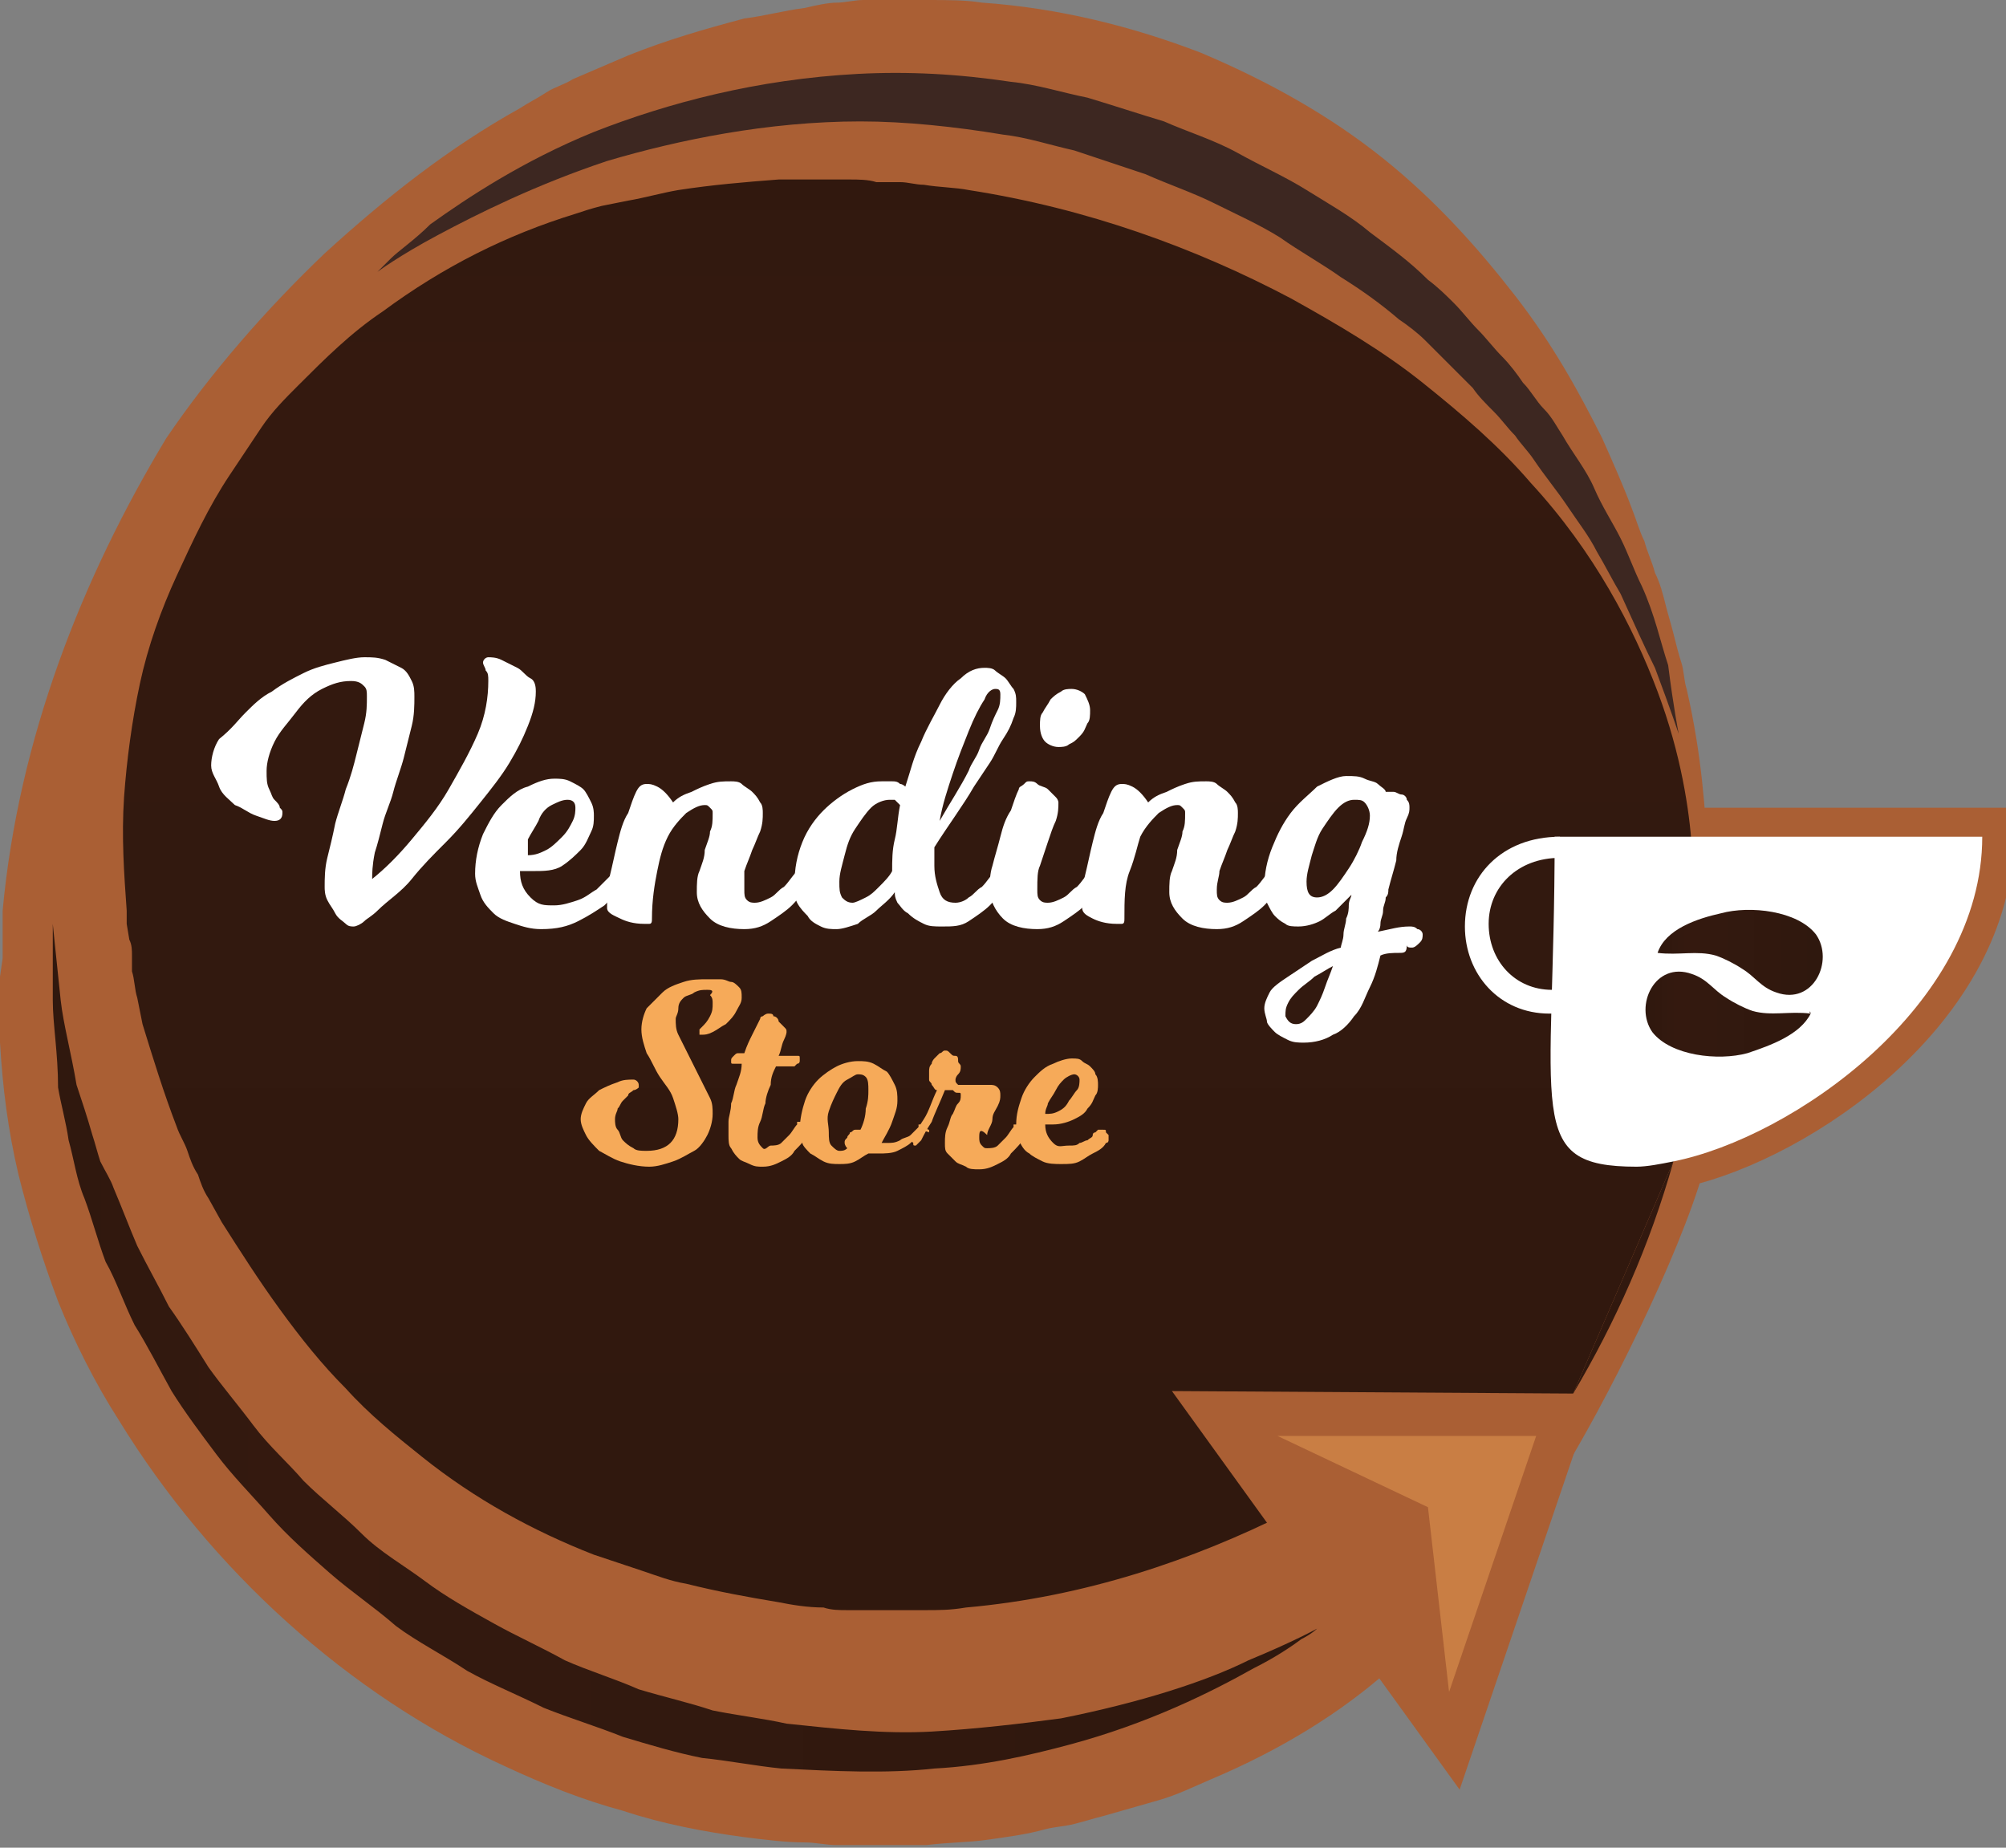
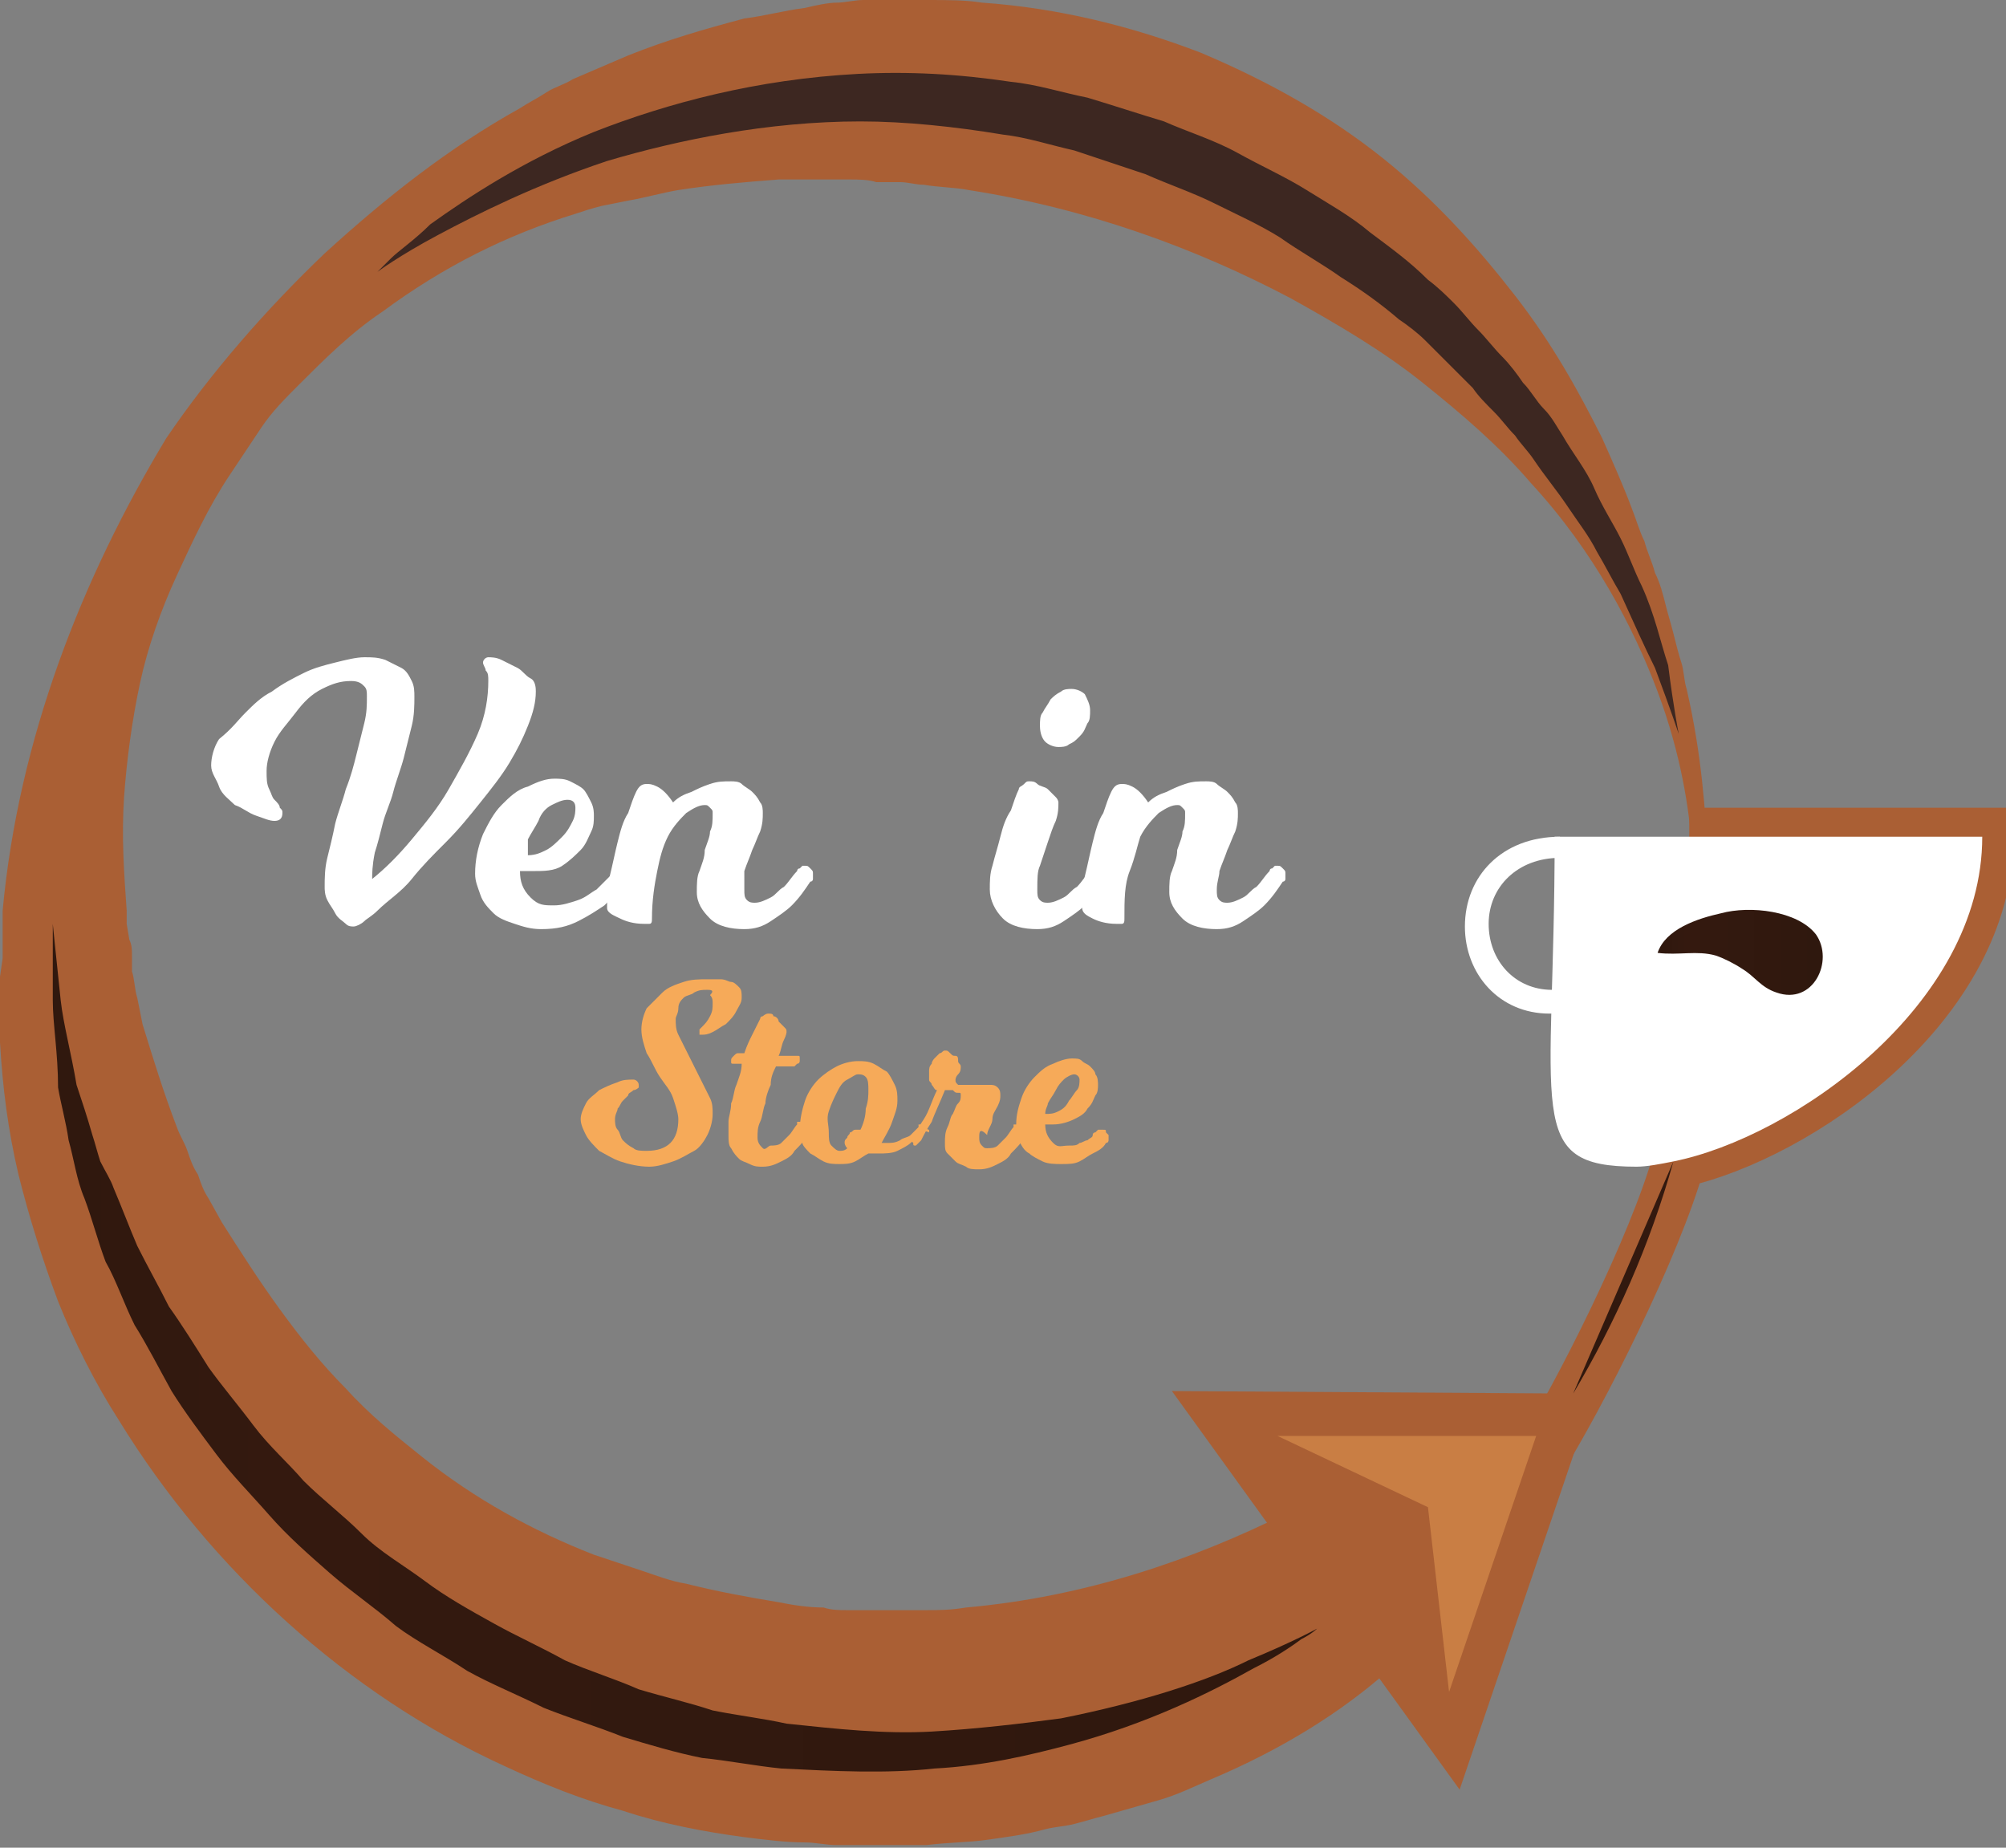
<svg xmlns="http://www.w3.org/2000/svg" version="1.1" id="Capa_1" x="0px" y="0px" viewBox="0 0 76 70" style="enable-background:new 0 0 76 70;" xml:space="preserve">
  <rect x="0" y="0" width="76" height="70" fill="#808080" stroke="none" />
  <style type="text/css">
	.st0{fill:none;stroke:#AA5F34;stroke-width:2;stroke-miterlimit:10;}
	.st1{fill:url(#XMLID_44_);}
	.st2{fill:url(#XMLID_45_);}
	.st3{fill:#AA5F34;}
	.st4{fill:#FFFFFF;}
	.st5{fill:#F6AA59;}
	.st6{fill:#C97E44;}
	.st7{fill:url(#XMLID_46_);}
	.st8{fill:#3D2721;}
	.st9{fill:url(#XMLID_47_);}
	.st10{fill:url(#XMLID_48_);}
</style>
  <g id="XMLID_937_">
    <path id="XMLID_956_" class="st0" d="M64,31.6c4.3,0,11.3,0,11.3,0c0,6.5-7.2,11.4-11.7,12.4c-0.9,3.2-3.7,8.8-5.4,11.5" />
    <linearGradient id="XMLID_44_" gradientUnits="userSpaceOnUse" x1="33.12" y1="-16313.638" x2="33.12" y2="-16380.132" gradientTransform="matrix(1 0 0 -1 0 -16312)">
      <stop offset="0" style="stop-color:#2F180E" />
      <stop offset="0.188" style="stop-color:#34190F" />
      <stop offset="1" style="stop-color:#2F180E" />
    </linearGradient>
-     <path id="XMLID_955_" class="st1" d="M59.6,52.8C54,61.9,44.2,68,33.1,68C15.7,68,1.6,53.1,1.6,34.8S15.7,1.6,33.1,1.6   c17.4,0,31.5,14.8,31.5,33.2c0,3.2-0.4,6.3-1.2,9.2" />
    <linearGradient id="XMLID_45_" gradientUnits="userSpaceOnUse" x1="61.478" y1="-16355.981" x2="61.478" y2="-16364.812" gradientTransform="matrix(1 0 0 -1 0 -16312)">
      <stop offset="0" style="stop-color:#2F180E" />
      <stop offset="0.188" style="stop-color:#34190F" />
      <stop offset="1" style="stop-color:#2F180E" />
    </linearGradient>
    <path id="XMLID_954_" class="st2" d="M63.4,44c-0.9,3.2-2.2,6.1-3.8,8.8" />
    <g id="XMLID_938_">
      <path id="XMLID_953_" class="st3" d="M64.7,35.1c0-0.4-0.1-0.6-0.1-0.6v0c0,0,0.1-0.2,0.1-0.6c0-0.4,0.1-0.9,0-1.6    c-0.1-1.5-0.2-3.6-0.8-6.2c-0.1-0.3-0.1-0.7-0.2-1c-0.1-0.3-0.2-0.7-0.3-1.1c-0.1-0.4-0.2-0.7-0.3-1.1c-0.1-0.4-0.2-0.8-0.4-1.2    c-0.1-0.4-0.3-0.8-0.4-1.2c-0.2-0.4-0.3-0.8-0.5-1.3c-0.3-0.8-0.7-1.7-1.1-2.6c-0.9-1.8-1.9-3.6-3.3-5.4c-1.4-1.8-3-3.6-5-5.2    c-2-1.6-4.3-2.9-6.9-4c-2.6-1-5.4-1.7-8.3-1.9C36.6,0,35.9,0,35.1,0c-0.4,0-0.7,0-1.1,0l-0.6,0c0.1,0-0.2,0-0.2,0l-0.1,0l-0.1,0    l-0.3,0c-0.3,0-0.7,0.1-1,0.1c-0.3,0-0.8,0.1-1.2,0.2c-0.8,0.1-1.5,0.3-2.3,0.4c-1.5,0.4-2.9,0.8-4.4,1.4    c-0.7,0.3-1.4,0.6-2.1,0.9c-0.3,0.2-0.7,0.3-1,0.5c-0.3,0.2-0.7,0.4-1,0.6c-2.7,1.5-5.1,3.4-7.4,5.5c-2.2,2.1-4.3,4.5-6,7    C3.1,21.9,0.7,28,0.1,34.5c0,0.1,0,0.1,0,0.1l0,0.5l0,0.6c0,0.2,0,0.4,0,0.6L0,37c0,0.9,0,1.7,0,2.5c0.1,1.7,0.3,3.3,0.7,5    c0.4,1.6,0.9,3.2,1.5,4.8c0.6,1.5,1.4,3.1,2.3,4.5c3.5,5.7,8.7,10.4,14.6,13.1c1.5,0.7,3,1.3,4.5,1.7c1.5,0.5,3.1,0.8,4.6,1    c0.8,0.1,1.6,0.2,2.3,0.2c0.4,0,0.8,0.1,1.2,0.1c0.4,0,0.8,0,1.2,0l0.3,0l0.1,0l0.3,0l0.5,0c0.3,0,0.7,0,1,0    c0.8-0.1,1.6-0.1,2.3-0.2c0.7-0.1,1.5-0.2,2.2-0.4c0.4-0.1,0.7-0.1,1.1-0.2c0.4-0.1,0.7-0.2,1.1-0.3c0.7-0.2,1.4-0.4,2.1-0.6    c0.7-0.2,1.3-0.5,2-0.8c2.6-1.1,4.9-2.5,6.8-4.2c1.3-1,2.4-2.1,3.4-3.2c-1.3-1.6-2.5-3.2-3.7-4.8c-1.1,0.8-2.3,1.5-3.6,2.1    c-3.6,1.8-7.7,3.2-12.2,3.6c-0.6,0.1-1,0.1-1.6,0.1c-0.3,0-0.7,0-1,0l-0.5,0c-0.1,0,0.1,0,0.1,0l-0.1,0l-0.1,0L33,61    c-0.3,0-0.6,0-0.9,0c-0.3,0-0.6,0-0.9-0.1c-0.6,0-1.2-0.1-1.7-0.2c-1.2-0.2-2.3-0.4-3.5-0.7c-0.6-0.1-1.1-0.3-1.7-0.5l-0.9-0.3    c-0.3-0.1-0.6-0.2-0.9-0.3c-2.3-0.9-4.5-2.1-6.5-3.7c-1-0.8-2-1.6-2.9-2.6c-0.9-0.9-1.7-1.9-2.5-3c-0.8-1.1-1.5-2.2-2.2-3.3    l-0.5-0.9c-0.2-0.3-0.3-0.6-0.4-0.9c-0.2-0.3-0.3-0.6-0.4-0.9c-0.1-0.3-0.3-0.6-0.4-0.9c-0.5-1.3-0.9-2.6-1.3-3.9l-0.2-1    c-0.1-0.3-0.1-0.7-0.2-1L5,36.2c0-0.2,0-0.4-0.1-0.6L4.8,35l0-0.3l0-0.1l0-0.1c0,0,0-0.1,0,0c-0.1-1.4-0.2-2.8-0.1-4.3    c0.1-1.4,0.3-2.9,0.6-4.3c0.3-1.4,0.8-2.8,1.4-4.1c0.6-1.3,1.2-2.6,2-3.8c0.2-0.3,0.4-0.6,0.6-0.9c0.2-0.3,0.4-0.6,0.6-0.9    c0.4-0.6,0.9-1.1,1.4-1.6c1-1,2-2,3.2-2.8c2.3-1.7,4.7-2.9,7.3-3.7c0.3-0.1,0.6-0.2,1-0.3l1-0.2c0.6-0.1,1.3-0.3,1.9-0.4    c1.3-0.2,2.5-0.3,3.8-0.4c0.6,0,1.2,0,1.8,0c0.3,0,0.5,0,0.9,0c0.3,0,0.7,0,1,0.1l0.3,0l0.1,0l0.1,0c0,0-0.1,0,0,0l0.4,0    c0.3,0,0.6,0.1,0.9,0.1c0.6,0.1,1.2,0.1,1.7,0.2c4.5,0.7,8.6,2.2,12.2,4.1c1.8,1,3.5,2,5,3.2c1.5,1.2,2.9,2.4,4.1,3.8    c2.4,2.6,3.9,5.5,4.8,7.9c0.9,2.4,1.2,4.5,1.3,5.9c0.1,0.7,0,1.2,0.1,1.6c0,0.4,0,0.5,0,0.6c0,0,0,0.2,0,0.5c0,0.1,0,0.3,0,0.5    c0.3,0,0.6,0,0.8-0.1C64.7,35.4,64.7,35.2,64.7,35.1z" />
      <g id="XMLID_952_">
        <path id="XMLID_18_" class="st4" d="M14.1,33.3c0.5-0.4,1-0.9,1.5-1.5c0.5-0.6,1-1.2,1.4-1.9c0.4-0.7,0.8-1.4,1.1-2.1     c0.3-0.7,0.4-1.4,0.4-2c0-0.2,0-0.3-0.1-0.4c0-0.1-0.1-0.2-0.1-0.3c0-0.1,0.1-0.2,0.2-0.2c0.1,0,0.3,0,0.5,0.1     c0.2,0.1,0.4,0.2,0.6,0.3s0.3,0.3,0.5,0.4s0.2,0.4,0.2,0.5c0,0.4-0.1,0.8-0.3,1.3c-0.2,0.5-0.4,0.9-0.7,1.4s-0.7,1-1.1,1.5     c-0.4,0.5-0.8,1-1.3,1.5s-0.9,0.9-1.3,1.4s-0.9,0.8-1.3,1.2c-0.2,0.2-0.4,0.3-0.5,0.4s-0.3,0.2-0.4,0.2c-0.1,0-0.2,0-0.3-0.1     c-0.1-0.1-0.3-0.2-0.4-0.4c-0.1-0.2-0.2-0.3-0.3-0.5s-0.1-0.4-0.1-0.5c0-0.3,0-0.7,0.1-1.1s0.2-0.8,0.3-1.3     c0.1-0.4,0.3-0.9,0.4-1.3c0.2-0.5,0.3-0.9,0.4-1.3s0.2-0.8,0.3-1.2c0.1-0.4,0.1-0.7,0.1-1c0-0.2,0-0.3-0.1-0.4     c-0.1-0.1-0.2-0.2-0.5-0.2c-0.4,0-0.7,0.1-1.1,0.3c-0.4,0.2-0.7,0.5-1,0.9s-0.6,0.7-0.8,1.1s-0.3,0.8-0.3,1.1     c0,0.3,0,0.5,0.1,0.7s0.1,0.3,0.2,0.4c0.1,0.1,0.2,0.2,0.2,0.3c0.1,0.1,0.1,0.1,0.1,0.2c0,0.2-0.1,0.3-0.3,0.3     c-0.2,0-0.4-0.1-0.7-0.2c-0.3-0.1-0.5-0.3-0.8-0.4c-0.2-0.2-0.5-0.4-0.6-0.7s-0.3-0.5-0.3-0.8c0-0.3,0.1-0.7,0.3-1     C8.8,27.6,9,27.3,9.3,27c0.3-0.3,0.6-0.6,1-0.8c0.4-0.3,0.8-0.5,1.2-0.7c0.4-0.2,0.8-0.3,1.2-0.4c0.4-0.1,0.8-0.2,1.1-0.2     c0.3,0,0.5,0,0.8,0.1c0.2,0.1,0.4,0.2,0.6,0.3c0.2,0.1,0.3,0.3,0.4,0.5c0.1,0.2,0.1,0.4,0.1,0.6c0,0.3,0,0.7-0.1,1.1     s-0.2,0.8-0.3,1.2c-0.1,0.4-0.3,0.9-0.4,1.3s-0.3,0.8-0.4,1.2c-0.1,0.4-0.2,0.8-0.3,1.1C14.1,32.8,14.1,33.1,14.1,33.3z" />
        <path id="XMLID_20_" class="st4" d="M23.7,33.4c-0.2,0.3-0.5,0.6-0.8,0.9c-0.3,0.2-0.6,0.4-1,0.6s-0.8,0.3-1.4,0.3     c-0.4,0-0.7-0.1-1-0.2c-0.3-0.1-0.6-0.2-0.8-0.4s-0.4-0.4-0.5-0.7s-0.2-0.5-0.2-0.8c0-0.5,0.1-1,0.3-1.5c0.2-0.4,0.4-0.8,0.7-1.1     c0.3-0.3,0.6-0.6,1-0.7c0.4-0.2,0.7-0.3,1-0.3c0.2,0,0.4,0,0.6,0.1c0.2,0.1,0.4,0.2,0.5,0.3c0.1,0.1,0.2,0.3,0.3,0.5     c0.1,0.2,0.1,0.4,0.1,0.5c0,0.2,0,0.4-0.1,0.6c-0.1,0.2-0.2,0.5-0.4,0.7c-0.2,0.2-0.4,0.4-0.7,0.6s-0.7,0.2-1.1,0.2     c-0.1,0-0.2,0-0.3,0c-0.1,0-0.1,0-0.2,0c0,0.4,0.1,0.7,0.4,1s0.5,0.3,0.9,0.3c0.3,0,0.6-0.1,0.9-0.2c0.3-0.1,0.5-0.3,0.7-0.4     c0.2-0.2,0.4-0.4,0.6-0.6c0,0,0-0.1,0.1-0.1c0,0,0,0,0.1-0.1c0,0,0.1,0,0.1,0c0.1,0,0.1,0,0.2,0.1c0.1,0.1,0.1,0.1,0.1,0.2     c0,0,0,0.1,0,0.1c0,0,0,0.1,0,0.1S23.7,33.4,23.7,33.4z M20,32.4c0.3,0,0.5-0.1,0.7-0.2c0.2-0.1,0.4-0.3,0.6-0.5     c0.2-0.2,0.3-0.4,0.4-0.6s0.1-0.4,0.1-0.5c0-0.2-0.1-0.3-0.3-0.3c-0.2,0-0.4,0.1-0.6,0.2s-0.4,0.3-0.5,0.6     c-0.1,0.2-0.3,0.5-0.4,0.7C20,32,20,32.2,20,32.4z" />
        <path id="XMLID_23_" class="st4" d="M28.2,33.7c0,0.2,0,0.3,0.1,0.4c0.1,0.1,0.2,0.1,0.3,0.1c0.2,0,0.4-0.1,0.6-0.2     c0.2-0.1,0.3-0.3,0.5-0.4c0.2-0.2,0.3-0.4,0.5-0.6c0,0,0-0.1,0.1-0.1c0,0,0,0,0.1-0.1c0,0,0.1,0,0.1,0c0.1,0,0.1,0,0.2,0.1     c0.1,0.1,0.1,0.1,0.1,0.2c0,0,0,0.1,0,0.1c0,0,0,0.1,0,0.1s0,0.1-0.1,0.1c-0.2,0.3-0.4,0.6-0.7,0.9c-0.2,0.2-0.5,0.4-0.8,0.6     s-0.6,0.3-1,0.3c-0.5,0-1-0.1-1.3-0.4s-0.5-0.6-0.5-1c0-0.3,0-0.6,0.1-0.8c0.1-0.3,0.2-0.5,0.2-0.8c0.1-0.3,0.2-0.5,0.2-0.7     c0.1-0.2,0.1-0.4,0.1-0.7c0-0.1,0-0.1-0.1-0.2s-0.1-0.1-0.2-0.1c-0.2,0-0.4,0.1-0.7,0.3c-0.2,0.2-0.5,0.5-0.7,0.9     S25,32.5,24.9,33s-0.2,1.1-0.2,1.8c0,0.1,0,0.2-0.1,0.2s-0.1,0-0.2,0c-0.4,0-0.7-0.1-0.9-0.2S23,34.6,23,34.4     c0-0.4,0-0.8,0.1-1.2c0.1-0.4,0.2-0.9,0.3-1.3c0.1-0.4,0.2-0.8,0.4-1.1c0.1-0.3,0.2-0.6,0.3-0.8c0.1-0.2,0.2-0.3,0.4-0.3     c0.1,0,0.2,0,0.4,0.1s0.4,0.3,0.6,0.6c0.2-0.2,0.4-0.3,0.7-0.4c0.2-0.1,0.4-0.2,0.7-0.3s0.5-0.1,0.8-0.1c0.1,0,0.3,0,0.4,0.1     s0.3,0.2,0.4,0.3c0.1,0.1,0.2,0.2,0.3,0.4c0.1,0.1,0.1,0.3,0.1,0.4c0,0.2,0,0.4-0.1,0.7c-0.1,0.2-0.2,0.5-0.3,0.7     c-0.1,0.3-0.2,0.5-0.3,0.8C28.2,33.2,28.2,33.4,28.2,33.7z" />
-         <path id="XMLID_25_" class="st4" d="M35.7,35.1c-0.3,0-0.5,0-0.7-0.1c-0.2-0.1-0.4-0.2-0.6-0.4c-0.2-0.1-0.3-0.3-0.4-0.4     c-0.1-0.2-0.1-0.3-0.1-0.4c-0.2,0.3-0.5,0.5-0.7,0.7c-0.2,0.2-0.5,0.3-0.7,0.5c-0.3,0.1-0.6,0.2-0.8,0.2c-0.2,0-0.4,0-0.6-0.1     s-0.4-0.2-0.5-0.4c-0.1-0.1-0.3-0.3-0.4-0.5c-0.1-0.2-0.1-0.4-0.1-0.7c0-0.6,0.1-1.1,0.3-1.6s0.5-0.9,0.8-1.2     c0.3-0.3,0.7-0.6,1.1-0.8c0.4-0.2,0.7-0.3,1.1-0.3c0.1,0,0.3,0,0.4,0s0.2,0,0.3,0.1c0.1,0,0.2,0.1,0.2,0.1     c0.2-0.6,0.3-1.1,0.6-1.7c0.2-0.5,0.5-1,0.7-1.4s0.5-0.8,0.8-1c0.3-0.3,0.6-0.4,0.9-0.4c0.1,0,0.3,0,0.4,0.1     c0.1,0.1,0.3,0.2,0.4,0.3c0.1,0.1,0.2,0.3,0.3,0.4c0.1,0.2,0.1,0.3,0.1,0.5c0,0.2,0,0.4-0.1,0.6c-0.1,0.3-0.2,0.5-0.4,0.8     s-0.3,0.6-0.5,0.9c-0.2,0.3-0.4,0.6-0.6,0.9c-0.4,0.7-1,1.5-1.5,2.3c0,0.1,0,0.2,0,0.4s0,0.2,0,0.3c0,0.4,0.1,0.7,0.2,1     c0.1,0.3,0.3,0.4,0.6,0.4c0.2,0,0.4-0.1,0.5-0.2c0.2-0.1,0.3-0.3,0.5-0.4c0.2-0.2,0.3-0.4,0.5-0.6c0,0,0-0.1,0.1-0.1     c0,0,0,0,0.1-0.1c0,0,0.1,0,0.1,0c0.1,0,0.1,0,0.2,0.1c0.1,0.1,0.1,0.1,0.1,0.2c0,0,0,0.1,0,0.1c0,0,0,0.1,0,0.1s0,0.1-0.1,0.1     c-0.2,0.3-0.4,0.6-0.7,0.9c-0.2,0.2-0.5,0.4-0.8,0.6S36.1,35.1,35.7,35.1z M34.1,30.5c0,0-0.1-0.1-0.1-0.1c0,0-0.1-0.1-0.1-0.1     c0,0-0.1,0-0.2,0c-0.2,0-0.5,0.1-0.7,0.3c-0.2,0.2-0.4,0.5-0.6,0.8c-0.2,0.3-0.3,0.6-0.4,1c-0.1,0.4-0.2,0.7-0.2,1     c0,0.3,0,0.4,0.1,0.6c0.1,0.1,0.2,0.2,0.4,0.2c0.1,0,0.3-0.1,0.5-0.2c0.2-0.1,0.3-0.2,0.5-0.4c0.2-0.2,0.4-0.4,0.5-0.6     c0-0.4,0-0.8,0.1-1.2S34,31,34.1,30.5z M35.6,31.1c0.4-0.7,0.8-1.3,1.1-1.9c0.1-0.3,0.3-0.5,0.4-0.8c0.1-0.3,0.3-0.5,0.4-0.8     c0.1-0.3,0.2-0.5,0.3-0.7c0.1-0.2,0.1-0.4,0.1-0.6c0-0.2-0.1-0.2-0.2-0.2c-0.1,0-0.3,0.1-0.4,0.4c-0.2,0.3-0.4,0.7-0.6,1.2     s-0.4,1-0.6,1.6S35.7,30.5,35.6,31.1z" />
        <path id="XMLID_29_" class="st4" d="M39.3,33.7c0,0.2,0,0.3,0.1,0.4c0.1,0.1,0.2,0.1,0.3,0.1c0.2,0,0.4-0.1,0.6-0.2     c0.2-0.1,0.3-0.3,0.5-0.4c0.2-0.2,0.3-0.4,0.5-0.6c0,0,0-0.1,0.1-0.1c0,0,0,0,0.1-0.1c0,0,0.1,0,0.1,0c0.1,0,0.1,0,0.2,0.1     c0.1,0.1,0.1,0.1,0.1,0.2c0,0,0,0.1,0,0.1c0,0,0,0.1,0,0.1s0,0.1-0.1,0.1c-0.2,0.3-0.4,0.6-0.7,0.9c-0.2,0.2-0.5,0.4-0.8,0.6     s-0.6,0.3-1,0.3c-0.5,0-1-0.1-1.3-0.4c-0.3-0.3-0.5-0.7-0.5-1.1c0-0.3,0-0.6,0.1-0.9c0.1-0.4,0.2-0.7,0.3-1.1     c0.1-0.4,0.2-0.7,0.4-1c0.1-0.3,0.2-0.6,0.3-0.8c0-0.1,0.1-0.1,0.2-0.2c0.1-0.1,0.1-0.1,0.2-0.1c0.1,0,0.2,0,0.3,0.1     s0.3,0.1,0.4,0.2c0.1,0.1,0.2,0.2,0.3,0.3c0.1,0.1,0.1,0.2,0.1,0.2c0,0.2,0,0.4-0.1,0.7c-0.1,0.2-0.2,0.5-0.3,0.8     c-0.1,0.3-0.2,0.6-0.3,0.9C39.3,33,39.3,33.3,39.3,33.7z M41.3,26.9c0,0.2,0,0.4-0.1,0.5c-0.1,0.2-0.1,0.3-0.3,0.5     s-0.2,0.2-0.4,0.3c-0.1,0.1-0.3,0.1-0.4,0.1c-0.2,0-0.4-0.1-0.5-0.2c-0.1-0.1-0.2-0.3-0.2-0.6c0-0.2,0-0.4,0.1-0.5     c0.1-0.2,0.2-0.3,0.3-0.5c0.1-0.1,0.2-0.2,0.4-0.3c0.1-0.1,0.3-0.1,0.4-0.1c0.2,0,0.4,0.1,0.5,0.2C41.2,26.5,41.3,26.7,41.3,26.9     z" />
        <path id="XMLID_32_" class="st4" d="M46.1,33.7c0,0.2,0,0.3,0.1,0.4c0.1,0.1,0.2,0.1,0.3,0.1c0.2,0,0.4-0.1,0.6-0.2     c0.2-0.1,0.3-0.3,0.5-0.4c0.2-0.2,0.3-0.4,0.5-0.6c0,0,0-0.1,0.1-0.1c0,0,0,0,0.1-0.1c0,0,0.1,0,0.1,0c0.1,0,0.1,0,0.2,0.1     c0.1,0.1,0.1,0.1,0.1,0.2c0,0,0,0.1,0,0.1c0,0,0,0.1,0,0.1s0,0.1-0.1,0.1c-0.2,0.3-0.4,0.6-0.7,0.9c-0.2,0.2-0.5,0.4-0.8,0.6     s-0.6,0.3-1,0.3c-0.5,0-1-0.1-1.3-0.4c-0.3-0.3-0.5-0.6-0.5-1c0-0.3,0-0.6,0.1-0.8c0.1-0.3,0.2-0.5,0.2-0.8     c0.1-0.3,0.2-0.5,0.2-0.7c0.1-0.2,0.1-0.4,0.1-0.7c0-0.1,0-0.1-0.1-0.2s-0.1-0.1-0.2-0.1c-0.2,0-0.4,0.1-0.7,0.3     c-0.2,0.2-0.5,0.5-0.7,0.9C43.1,32,43,32.5,42.8,33s-0.2,1.1-0.2,1.8c0,0.1,0,0.2-0.1,0.2c-0.1,0-0.1,0-0.2,0     c-0.4,0-0.7-0.1-0.9-0.2S41,34.6,41,34.4c0-0.4,0-0.8,0.1-1.2c0.1-0.4,0.2-0.9,0.3-1.3s0.2-0.8,0.4-1.1c0.1-0.3,0.2-0.6,0.3-0.8     c0.1-0.2,0.2-0.3,0.4-0.3c0.1,0,0.2,0,0.4,0.1s0.4,0.3,0.6,0.6c0.2-0.2,0.4-0.3,0.7-0.4c0.2-0.1,0.4-0.2,0.7-0.3     c0.3-0.1,0.5-0.1,0.8-0.1c0.1,0,0.3,0,0.4,0.1c0.1,0.1,0.3,0.2,0.4,0.3c0.1,0.1,0.2,0.2,0.3,0.4c0.1,0.1,0.1,0.3,0.1,0.4     c0,0.2,0,0.4-0.1,0.7c-0.1,0.2-0.2,0.5-0.3,0.7c-0.1,0.3-0.2,0.5-0.3,0.8C46.2,33.2,46.1,33.4,46.1,33.7z" />
-         <path id="XMLID_34_" class="st4" d="M53,36.1c-0.2,0-0.5,0-0.7,0.1c-0.1,0.4-0.2,0.8-0.4,1.2s-0.3,0.8-0.6,1.1     c-0.2,0.3-0.5,0.6-0.8,0.7c-0.3,0.2-0.7,0.3-1.1,0.3c-0.2,0-0.4,0-0.6-0.1c-0.2-0.1-0.4-0.2-0.5-0.3c-0.1-0.1-0.3-0.3-0.3-0.4     s-0.1-0.3-0.1-0.5c0-0.2,0.1-0.4,0.2-0.6s0.4-0.4,0.7-0.6c0.3-0.2,0.6-0.4,0.9-0.6c0.4-0.2,0.7-0.4,1.1-0.5     c0-0.1,0.1-0.3,0.1-0.5c0-0.2,0.1-0.4,0.1-0.6c0.1-0.2,0.1-0.4,0.1-0.5c0-0.2,0.1-0.3,0.1-0.4c-0.2,0.2-0.4,0.4-0.6,0.6     c-0.2,0.1-0.4,0.3-0.6,0.4c-0.2,0.1-0.5,0.2-0.8,0.2c-0.2,0-0.4,0-0.5-0.1c-0.2-0.1-0.3-0.2-0.4-0.3c-0.1-0.1-0.2-0.3-0.3-0.5     c-0.1-0.2-0.1-0.4-0.1-0.6c0-0.5,0.1-1,0.3-1.5s0.4-0.9,0.7-1.3c0.3-0.4,0.7-0.7,1-1c0.4-0.2,0.8-0.4,1.1-0.4     c0.3,0,0.5,0,0.7,0.1c0.2,0.1,0.4,0.1,0.5,0.2c0.1,0.1,0.3,0.2,0.3,0.3c0.1,0,0.2,0,0.3,0c0.1,0,0.2,0.1,0.3,0.1s0.2,0.1,0.2,0.2     c0.1,0.1,0.1,0.2,0.1,0.3c0,0.1,0,0.2-0.1,0.4s-0.1,0.4-0.2,0.7c-0.1,0.3-0.2,0.6-0.2,0.9c-0.1,0.4-0.2,0.7-0.3,1.1     c0,0.1,0,0.2-0.1,0.3c0,0.2-0.1,0.3-0.1,0.5s-0.1,0.3-0.1,0.5s-0.1,0.3-0.1,0.3c0.5-0.1,0.8-0.2,1.2-0.2c0.1,0,0.2,0,0.3,0.1     c0.1,0,0.2,0.1,0.2,0.2s0,0.2-0.1,0.3c-0.1,0.1-0.2,0.2-0.3,0.2s-0.2,0-0.2-0.1C53.3,36.1,53.2,36.1,53,36.1z M49.1,38.8     c0.2,0,0.3-0.1,0.4-0.2c0.1-0.1,0.3-0.3,0.4-0.5c0.1-0.2,0.2-0.4,0.3-0.7s0.2-0.5,0.3-0.8c-0.2,0.1-0.5,0.3-0.7,0.4     c-0.2,0.2-0.4,0.3-0.6,0.5c-0.2,0.2-0.3,0.3-0.4,0.5c-0.1,0.2-0.1,0.3-0.1,0.5C48.8,38.7,48.9,38.8,49.1,38.8z M51.9,30.9     c0-0.2-0.1-0.4-0.2-0.5c-0.1-0.1-0.2-0.1-0.4-0.1c-0.2,0-0.4,0.1-0.6,0.3c-0.2,0.2-0.4,0.5-0.6,0.8c-0.2,0.3-0.3,0.7-0.4,1     c-0.1,0.4-0.2,0.7-0.2,1c0,0.4,0.1,0.6,0.4,0.6c0.2,0,0.4-0.1,0.6-0.3c0.2-0.2,0.4-0.5,0.6-0.8c0.2-0.3,0.4-0.7,0.5-1     C51.8,31.5,51.9,31.2,51.9,30.9z" />
      </g>
      <g id="XMLID_951_">
        <path id="XMLID_2_" class="st5" d="M26.8,37.5c-0.2,0-0.3,0-0.5,0.1c-0.1,0.1-0.3,0.1-0.4,0.2c-0.1,0.1-0.2,0.2-0.2,0.4     s-0.1,0.3-0.1,0.4c0,0.2,0,0.4,0.1,0.6c0.1,0.2,0.2,0.4,0.3,0.6c0.1,0.2,0.2,0.4,0.3,0.6s0.2,0.4,0.3,0.6     c0.1,0.2,0.2,0.4,0.3,0.6s0.1,0.4,0.1,0.6c0,0.3-0.1,0.6-0.2,0.8c-0.1,0.2-0.3,0.5-0.5,0.6s-0.5,0.3-0.8,0.4     c-0.3,0.1-0.6,0.2-0.9,0.2c-0.4,0-0.8-0.1-1.1-0.2c-0.3-0.1-0.6-0.3-0.8-0.4c-0.2-0.2-0.4-0.4-0.5-0.6c-0.1-0.2-0.2-0.4-0.2-0.6     c0-0.2,0.1-0.4,0.2-0.6c0.1-0.2,0.3-0.3,0.5-0.5c0.2-0.1,0.4-0.2,0.7-0.3c0.2-0.1,0.4-0.1,0.6-0.1c0.1,0,0.2,0.1,0.2,0.2     c0,0,0,0.1,0,0.1s-0.1,0.1-0.2,0.1c-0.1,0.1-0.2,0.1-0.2,0.2c-0.1,0.1-0.1,0.1-0.2,0.2s-0.1,0.2-0.2,0.3c0,0.1-0.1,0.2-0.1,0.4     c0,0.1,0,0.3,0.1,0.4c0.1,0.1,0.1,0.3,0.2,0.4c0.1,0.1,0.2,0.2,0.4,0.3c0.1,0.1,0.3,0.1,0.5,0.1c0.4,0,0.7-0.1,0.9-0.3     c0.2-0.2,0.3-0.5,0.3-0.9c0-0.2-0.1-0.5-0.2-0.8c-0.1-0.3-0.3-0.5-0.5-0.8s-0.3-0.6-0.5-0.9c-0.1-0.3-0.2-0.6-0.2-0.9     c0-0.3,0.1-0.6,0.2-0.8c0.2-0.2,0.4-0.4,0.6-0.6c0.2-0.2,0.5-0.3,0.8-0.4c0.3-0.1,0.6-0.1,0.9-0.1c0.2,0,0.4,0,0.5,0     c0.2,0,0.3,0.1,0.4,0.1s0.2,0.1,0.3,0.2c0.1,0.1,0.1,0.2,0.1,0.4c0,0.2-0.1,0.3-0.2,0.5s-0.2,0.3-0.4,0.5     c-0.2,0.1-0.3,0.2-0.5,0.3s-0.3,0.1-0.4,0.1c0,0-0.1,0-0.1,0c0,0,0-0.1,0-0.1c0,0,0-0.1,0-0.1s0.1-0.1,0.1-0.1     c0.1-0.1,0.2-0.2,0.3-0.4s0.1-0.3,0.1-0.5c0-0.1,0-0.2-0.1-0.3C27.1,37.5,26.9,37.5,26.8,37.5z" />
        <path id="XMLID_4_" class="st5" d="M29.2,43.4c0.1,0,0.3,0,0.4-0.1c0.1-0.1,0.2-0.2,0.3-0.3c0.1-0.1,0.2-0.3,0.3-0.4     c0,0,0,0,0-0.1c0,0,0,0,0.1,0c0,0,0.1,0,0.1,0c0.1,0,0.1,0,0.1,0.1s0.1,0.1,0.1,0.1c0,0,0,0.1,0,0.1s0,0,0,0.1s0,0.1,0,0.1     c-0.1,0.2-0.3,0.4-0.5,0.6c-0.1,0.2-0.3,0.3-0.5,0.4s-0.4,0.2-0.7,0.2c-0.2,0-0.3,0-0.5-0.1s-0.3-0.1-0.4-0.2     c-0.1-0.1-0.2-0.2-0.3-0.4c-0.1-0.1-0.1-0.3-0.1-0.5c0-0.1,0-0.3,0-0.5s0.1-0.4,0.1-0.7c0.1-0.2,0.1-0.5,0.2-0.7     c0.1-0.3,0.2-0.5,0.2-0.8h-0.3c-0.1,0-0.1,0-0.1-0.1c0-0.1,0-0.1,0.1-0.2s0.1-0.1,0.2-0.1h0.2c0.1-0.3,0.2-0.5,0.3-0.7     c0.1-0.2,0.2-0.4,0.3-0.6c0-0.1,0.1-0.1,0.1-0.1c0,0,0.1-0.1,0.2-0.1c0.1,0,0.2,0,0.2,0.1c0.1,0,0.2,0.1,0.2,0.2     c0.1,0.1,0.1,0.1,0.2,0.2s0.1,0.1,0.1,0.2c0,0,0,0.1-0.1,0.3s-0.1,0.4-0.2,0.6h0.7c0.1,0,0.1,0,0.1,0.1c0,0,0,0.1,0,0.1     s0,0.1-0.1,0.1c0,0-0.1,0.1-0.1,0.1c0,0-0.1,0-0.1,0h-0.6c-0.1,0.2-0.2,0.4-0.2,0.7c-0.1,0.2-0.2,0.5-0.2,0.7     c-0.1,0.2-0.1,0.5-0.2,0.7s-0.1,0.4-0.1,0.6c0,0.2,0.1,0.3,0.2,0.4S29.1,43.4,29.2,43.4z" />
        <path id="XMLID_6_" class="st5" d="M34.9,42.9c-0.1,0.2-0.3,0.3-0.4,0.4c-0.1,0.1-0.3,0.2-0.5,0.3c-0.2,0.1-0.5,0.1-0.7,0.1     c-0.1,0-0.2,0-0.4,0c-0.2,0.1-0.3,0.2-0.5,0.3s-0.4,0.1-0.6,0.1c-0.2,0-0.4,0-0.6-0.1s-0.3-0.2-0.5-0.3c-0.1-0.1-0.3-0.3-0.3-0.4     s-0.1-0.3-0.1-0.5c0-0.4,0.1-0.8,0.2-1.1c0.1-0.3,0.3-0.6,0.5-0.8c0.2-0.2,0.5-0.4,0.7-0.5s0.5-0.2,0.8-0.2c0.2,0,0.4,0,0.6,0.1     s0.3,0.2,0.5,0.3c0.1,0.1,0.2,0.3,0.3,0.5c0.1,0.2,0.1,0.4,0.1,0.6c0,0.3-0.1,0.5-0.2,0.8c-0.1,0.3-0.3,0.6-0.4,0.8     c0,0,0.1,0,0.1,0c0,0,0.1,0,0.1,0c0.2,0,0.3,0,0.5-0.1c0.1-0.1,0.3-0.1,0.4-0.2c0.1-0.1,0.2-0.2,0.3-0.3c0,0,0,0,0-0.1     c0,0,0,0,0.1,0c0,0,0.1,0,0.1,0c0.1,0,0.1,0,0.1,0.1s0.1,0.1,0.1,0.1c0,0,0,0.1,0,0.1S35,42.8,34.9,42.9     C35,42.8,34.9,42.8,34.9,42.9z M31.4,42.9c0,0.2,0,0.4,0.1,0.5s0.2,0.2,0.3,0.2c0.1,0,0.2,0,0.3-0.1C32,43.4,32,43.3,32,43.3     c0-0.1,0-0.1,0.1-0.2c0-0.1,0.1-0.1,0.1-0.2c0.1,0,0.1-0.1,0.2-0.1s0.1,0,0.1,0c0,0,0.1,0,0.1,0c0.1-0.2,0.2-0.5,0.2-0.8     c0.1-0.3,0.1-0.5,0.1-0.7c0-0.2,0-0.4-0.1-0.5s-0.2-0.1-0.3-0.1s-0.2,0.1-0.4,0.2s-0.3,0.3-0.4,0.5c-0.1,0.2-0.2,0.4-0.3,0.7     S31.4,42.6,31.4,42.9z" />
        <path id="XMLID_13_" class="st5" d="M37.1,43.1c0,0.1,0,0.2,0.1,0.3c0.1,0.1,0.1,0.1,0.2,0.1c0.1,0,0.3,0,0.4-0.1     c0.1-0.1,0.2-0.2,0.3-0.3c0.1-0.1,0.2-0.3,0.3-0.4c0,0,0,0,0-0.1c0,0,0,0,0.1,0c0,0,0.1,0,0.1,0c0.1,0,0.1,0,0.1,0.1     s0.1,0.1,0.1,0.1c0,0,0,0.1,0,0.1s0,0,0,0.1s0,0.1,0,0.1c-0.1,0.2-0.3,0.4-0.5,0.6c-0.1,0.2-0.3,0.3-0.5,0.4s-0.4,0.2-0.7,0.2     c-0.2,0-0.4,0-0.5-0.1c-0.2-0.1-0.3-0.1-0.4-0.2c-0.1-0.1-0.2-0.2-0.3-0.3c-0.1-0.1-0.1-0.2-0.1-0.4c0-0.2,0-0.4,0.1-0.6     c0.1-0.2,0.1-0.4,0.2-0.5c0.1-0.2,0.1-0.3,0.2-0.4c0.1-0.1,0.1-0.2,0.1-0.3c0-0.1,0-0.1-0.1-0.1s-0.1,0-0.2-0.1     c-0.1,0-0.2,0-0.3,0c-0.2,0.5-0.4,0.9-0.5,1.2c-0.2,0.3-0.3,0.5-0.4,0.7c0,0,0,0-0.1,0.1c0,0-0.1,0.1-0.1,0.1     c-0.1,0-0.1,0-0.1-0.1c0,0-0.1-0.1-0.1-0.1c0,0,0-0.1,0-0.1c0,0,0.1-0.1,0.1-0.1c0.1-0.1,0.2-0.3,0.4-0.6s0.3-0.7,0.5-1.1     c-0.1,0-0.1-0.1-0.2-0.2c0-0.1-0.1-0.1-0.1-0.2c0-0.1,0-0.2,0-0.3c0-0.1,0-0.2,0.1-0.3c0-0.1,0.1-0.2,0.1-0.2     c0.1-0.1,0.1-0.1,0.2-0.2c0.1,0,0.1-0.1,0.2-0.1c0.1,0,0.1,0,0.2,0.1s0.1,0.1,0.2,0.1c0.1,0,0.1,0.1,0.1,0.2     c0,0.1,0.1,0.1,0.1,0.2c0,0.1,0,0.2-0.1,0.3s-0.1,0.2-0.1,0.2c0,0.1,0,0.1,0.1,0.2c0.1,0,0.2,0,0.3,0c0.1,0,0.2,0,0.3,0     c0.1,0,0.1,0,0.2,0c0.1,0,0.1,0,0.2,0c0.1,0,0.1,0,0.2,0c0.1,0,0.2,0,0.3,0.1c0.1,0.1,0.1,0.2,0.1,0.3c0,0.1,0,0.2-0.1,0.4     c-0.1,0.2-0.2,0.3-0.2,0.5s-0.2,0.4-0.2,0.6C37.1,42.7,37.1,42.9,37.1,43.1z" />
        <path id="XMLID_15_" class="st5" d="M40.5,43.4c0.2,0,0.3,0,0.4-0.1c0.1,0,0.2-0.1,0.3-0.1c0.1-0.1,0.2-0.1,0.2-0.2     s0.1-0.1,0.1-0.1l0.1-0.1c0,0,0,0,0.1,0c0,0,0.1,0,0.1,0c0.1,0,0.1,0,0.1,0.1c0,0,0.1,0.1,0.1,0.1c0,0,0,0,0,0.1c0,0,0,0,0,0.1     c0,0,0,0.1-0.1,0.1c-0.1,0.2-0.3,0.3-0.5,0.4c-0.2,0.1-0.3,0.2-0.5,0.3c-0.2,0.1-0.4,0.1-0.7,0.1c-0.2,0-0.5,0-0.7-0.1     s-0.4-0.2-0.5-0.3c-0.2-0.1-0.3-0.3-0.4-0.5c-0.1-0.2-0.1-0.4-0.1-0.6c0-0.4,0.1-0.7,0.2-1c0.1-0.3,0.3-0.6,0.5-0.8     c0.2-0.2,0.4-0.4,0.7-0.5c0.2-0.1,0.5-0.2,0.7-0.2c0.2,0,0.3,0,0.4,0.1s0.2,0.1,0.3,0.2s0.2,0.2,0.2,0.3c0.1,0.1,0.1,0.3,0.1,0.4     c0,0.1,0,0.3-0.1,0.4c-0.1,0.2-0.1,0.3-0.3,0.5c-0.1,0.2-0.3,0.3-0.5,0.4c-0.2,0.1-0.5,0.2-0.8,0.2c-0.1,0-0.1,0-0.2,0     c0,0-0.1,0-0.1,0c0,0.3,0.1,0.5,0.3,0.7S40.2,43.4,40.5,43.4z M39.6,42.2c0.2,0,0.3,0,0.5-0.1c0.2-0.1,0.3-0.2,0.4-0.4     c0.1-0.1,0.2-0.3,0.3-0.4c0.1-0.1,0.1-0.3,0.1-0.4c0-0.1-0.1-0.2-0.2-0.2c-0.1,0-0.3,0.1-0.4,0.2c-0.1,0.1-0.2,0.2-0.3,0.4     c-0.1,0.2-0.2,0.3-0.3,0.5C39.7,41.9,39.6,42,39.6,42.2z" />
      </g>
      <polygon id="XMLID_950_" class="st3" points="44.4,52.7 55.3,67.8 60.4,52.8   " />
      <polygon id="XMLID_949_" class="st6" points="48.4,54.4 54.1,57.1 54.9,64.1 58.2,54.4   " />
      <path id="XMLID_948_" class="st4" d="M63.4,44c-0.5,0.1-1,0.2-1.4,0.2c-4.3,0-3.1-2-3.1-12.5c4.3,0,16.2,0,16.2,0    C75.1,38.1,67.9,43.1,63.4,44" />
      <path id="XMLID_947_" class="st4" d="M58.7,38.4c0.8,0,1.6-0.3,2.2-0.8l-0.5-0.7c-0.5,0.4-1,0.6-1.6,0.6c-1.4,0-2.4-1.1-2.4-2.5    c0-1.4,1.1-2.5,2.7-2.5v-0.8c-2.2,0-3.6,1.5-3.6,3.4C55.5,36.9,56.8,38.4,58.7,38.4z" />
      <g id="XMLID_944_">
        <linearGradient id="XMLID_46_" gradientUnits="userSpaceOnUse" x1="1.034" y1="51.069" x2="50.508" y2="51.069">
          <stop offset="0" style="stop-color:#2F180E" />
          <stop offset="0.188" style="stop-color:#34190F" />
          <stop offset="1" style="stop-color:#2F180E" />
        </linearGradient>
        <path id="XMLID_11_" class="st7" d="M2,35c0,0,0.1,1,0.3,2.9c0.1,0.9,0.4,2,0.6,3.2c0.2,0.6,0.4,1.2,0.6,1.9     c0.1,0.3,0.2,0.7,0.3,1C4,44.4,4.2,44.7,4.3,45c0.3,0.7,0.6,1.5,0.9,2.2C5.6,48,6,48.7,6.4,49.5c0.5,0.7,1,1.5,1.5,2.3     C8.4,52.5,9,53.2,9.6,54c0.6,0.8,1.3,1.4,1.9,2.1c0.7,0.7,1.5,1.3,2.2,2c0.7,0.7,1.6,1.2,2.4,1.8c0.8,0.6,1.7,1.1,2.6,1.6     c0.9,0.5,1.8,0.9,2.7,1.4c0.9,0.4,1.9,0.7,2.8,1.1c1,0.3,1.9,0.5,2.8,0.8c1,0.2,1.9,0.3,2.8,0.5c1.9,0.2,3.7,0.4,5.5,0.3     c1.7-0.1,3.4-0.3,4.9-0.5c3-0.6,5.5-1.4,7.1-2.2c1.7-0.7,2.6-1.2,2.6-1.2s-0.2,0.2-0.6,0.4c-0.4,0.3-1,0.7-1.8,1.1     c-1.6,0.9-4,2.1-7,2.9c-1.5,0.4-3.2,0.8-5.1,0.9c-1.8,0.2-3.8,0.1-5.8,0c-1-0.1-2-0.3-3-0.4c-1-0.2-2-0.5-3-0.8     c-1-0.4-2-0.7-3-1.1c-1-0.5-2-0.9-2.9-1.4c-0.9-0.6-1.9-1.1-2.7-1.7c-0.8-0.7-1.7-1.3-2.5-2c-0.8-0.7-1.6-1.4-2.3-2.2     c-0.7-0.8-1.4-1.5-2-2.3c-0.6-0.8-1.2-1.6-1.7-2.4C6,51.8,5.6,51,5.1,50.2c-0.4-0.8-0.7-1.7-1.1-2.4c-0.3-0.8-0.5-1.6-0.8-2.4     c-0.3-0.7-0.4-1.5-0.6-2.2c-0.1-0.7-0.3-1.4-0.4-2C2.2,39.9,2,38.8,2,37.9C2,36.1,2,35,2,35z" />
      </g>
      <g id="XMLID_941_">
        <path id="XMLID_8_" class="st8" d="M63.6,27.8c0,0-0.3-0.9-0.9-2.5c-0.4-0.8-0.8-1.7-1.3-2.8c-0.3-0.5-0.6-1.1-0.9-1.6     c-0.3-0.6-0.7-1.1-1.1-1.7c-0.4-0.6-0.9-1.2-1.3-1.8c-0.2-0.3-0.5-0.6-0.7-0.9c-0.3-0.3-0.5-0.6-0.8-0.9     c-0.3-0.3-0.6-0.6-0.8-0.9c-0.3-0.3-0.6-0.6-0.9-0.9c-0.3-0.3-0.6-0.6-0.9-0.9c-0.3-0.3-0.7-0.6-1-0.8c-0.7-0.6-1.4-1.1-2.2-1.6     c-0.7-0.5-1.6-1-2.3-1.5c-0.8-0.5-1.7-0.9-2.5-1.3c-0.8-0.4-1.7-0.7-2.6-1.1c-0.9-0.3-1.8-0.6-2.7-0.9c-0.9-0.2-1.8-0.5-2.7-0.6     c-1.8-0.3-3.7-0.5-5.4-0.5c-3.5,0-6.9,0.7-9.6,1.5c-2.7,0.9-4.9,2-6.4,2.8c-1.5,0.8-2.3,1.4-2.3,1.4s0.2-0.2,0.5-0.5     c0.3-0.3,0.9-0.7,1.5-1.3c1.4-1,3.5-2.4,6.2-3.5c2.8-1.1,6.2-2,10-2.2c1.9-0.1,3.8,0,5.8,0.3c1,0.1,1.9,0.4,2.9,0.6     c1,0.3,1.9,0.6,2.9,0.9c0.9,0.4,1.9,0.7,2.8,1.2c0.9,0.5,1.8,0.9,2.6,1.4c0.8,0.5,1.7,1,2.4,1.6c0.8,0.6,1.5,1.1,2.2,1.8     c0.4,0.3,0.7,0.6,1,0.9c0.3,0.3,0.6,0.7,0.9,1c0.3,0.3,0.6,0.7,0.9,1c0.3,0.3,0.6,0.7,0.8,1c0.3,0.3,0.5,0.7,0.8,1     c0.3,0.3,0.5,0.7,0.7,1c0.4,0.7,0.9,1.3,1.2,2c0.3,0.7,0.7,1.3,1,1.9c0.3,0.6,0.5,1.2,0.8,1.8c0.5,1.1,0.7,2.1,1,3     C63.4,26.8,63.6,27.8,63.6,27.8z" />
      </g>
      <linearGradient id="XMLID_47_" gradientUnits="userSpaceOnUse" x1="62.764" y1="36.002" x2="68.96" y2="36.002">
        <stop offset="0" style="stop-color:#2F180E" />
        <stop offset="0.188" style="stop-color:#34190F" />
        <stop offset="1" style="stop-color:#2F180E" />
      </linearGradient>
      <path id="XMLID_940_" class="st9" d="M62.8,36.1C62.8,36.1,62.8,36.1,62.8,36.1c0.8,0.1,1.5-0.1,2.2,0.1c0.3,0.1,0.7,0.3,1,0.5    c0.5,0.3,0.7,0.7,1.3,0.9c1.4,0.5,2.2-1.2,1.5-2.2c-0.7-0.9-2.5-1.1-3.6-0.8C64.3,34.8,63.1,35.2,62.8,36.1z" />
      <linearGradient id="XMLID_48_" gradientUnits="userSpaceOnUse" x1="62.368" y1="38.434" x2="68.564" y2="38.434">
        <stop offset="0" style="stop-color:#2F180E" />
        <stop offset="0.188" style="stop-color:#34190F" />
        <stop offset="1" style="stop-color:#2F180E" />
      </linearGradient>
-       <path id="XMLID_939_" class="st10" d="M68.6,38.4C68.6,38.3,68.5,38.3,68.6,38.4c-0.8-0.1-1.5,0.1-2.2-0.1c-0.3-0.1-0.7-0.3-1-0.5    c-0.5-0.3-0.7-0.7-1.3-0.9c-1.4-0.5-2.2,1.2-1.5,2.2c0.7,0.9,2.5,1.1,3.6,0.8C67.1,39.6,68.2,39.2,68.6,38.4z" />
    </g>
  </g>
  <g id="XMLID_1_">
</g>
  <g id="XMLID_38_">
</g>
  <g id="XMLID_39_">
</g>
  <g id="XMLID_40_">
</g>
  <g id="XMLID_41_">
</g>
  <g id="XMLID_42_">
</g>
</svg>